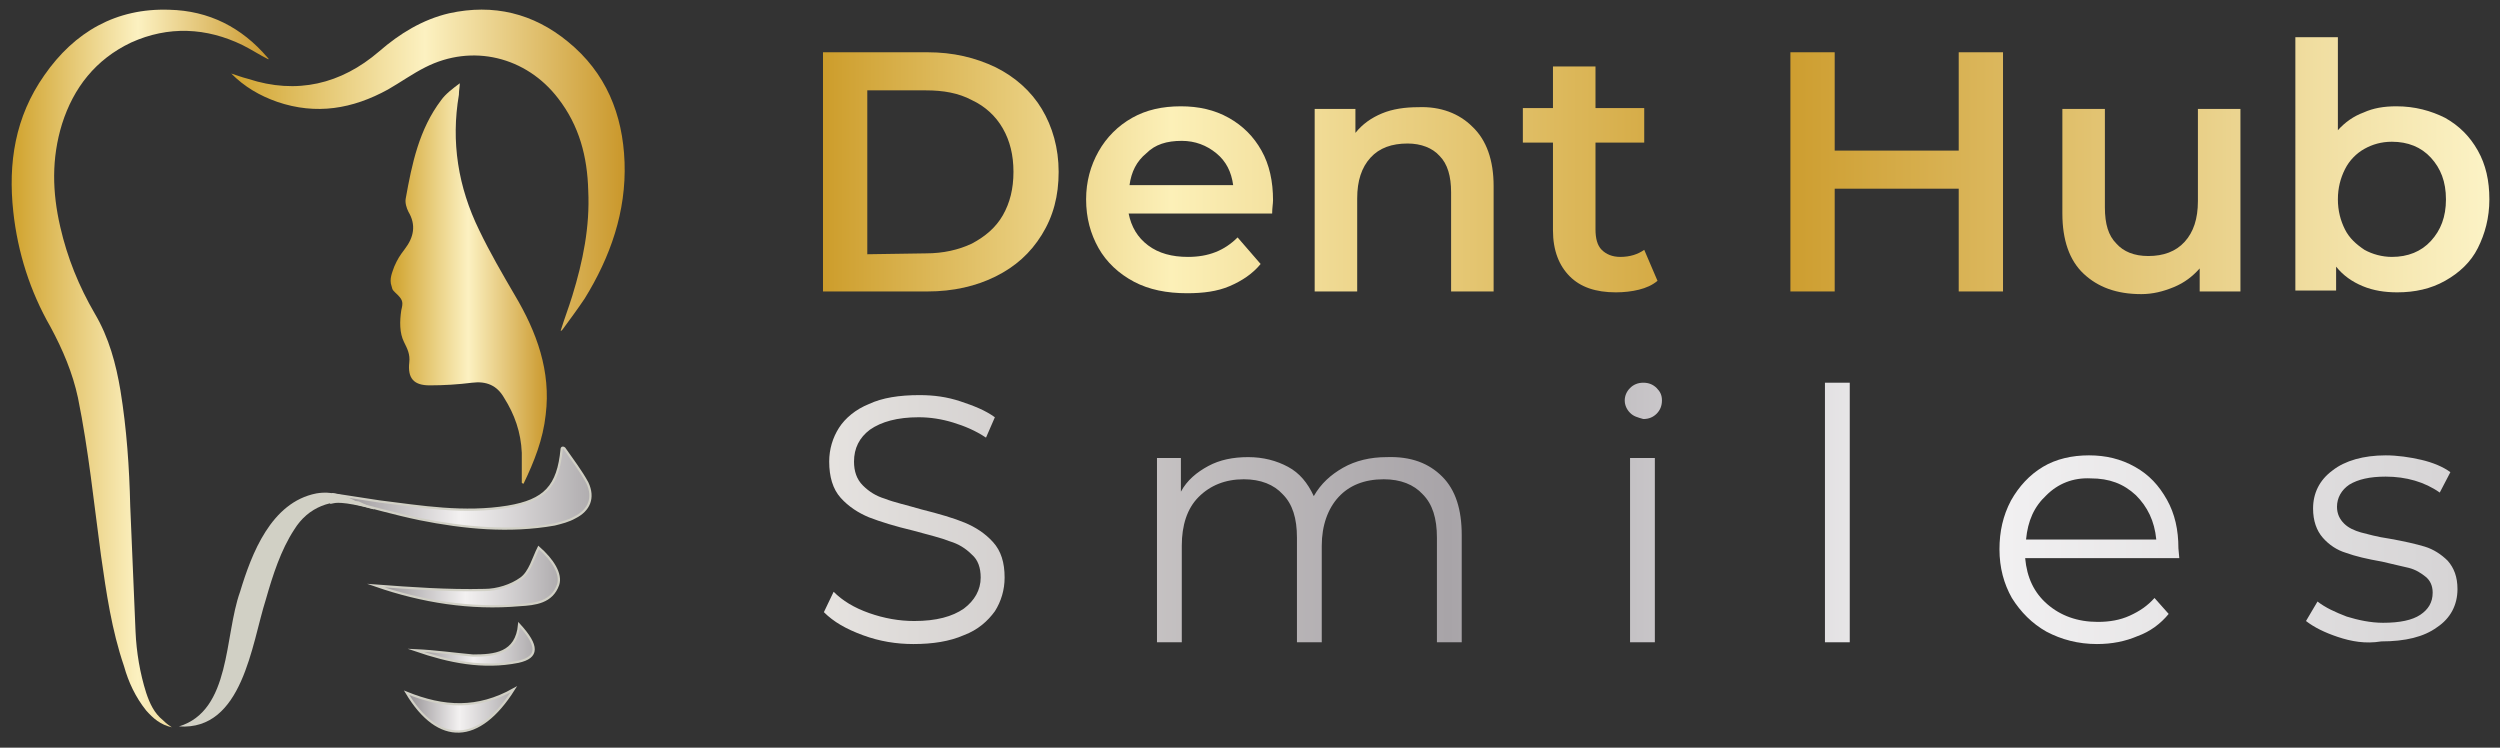
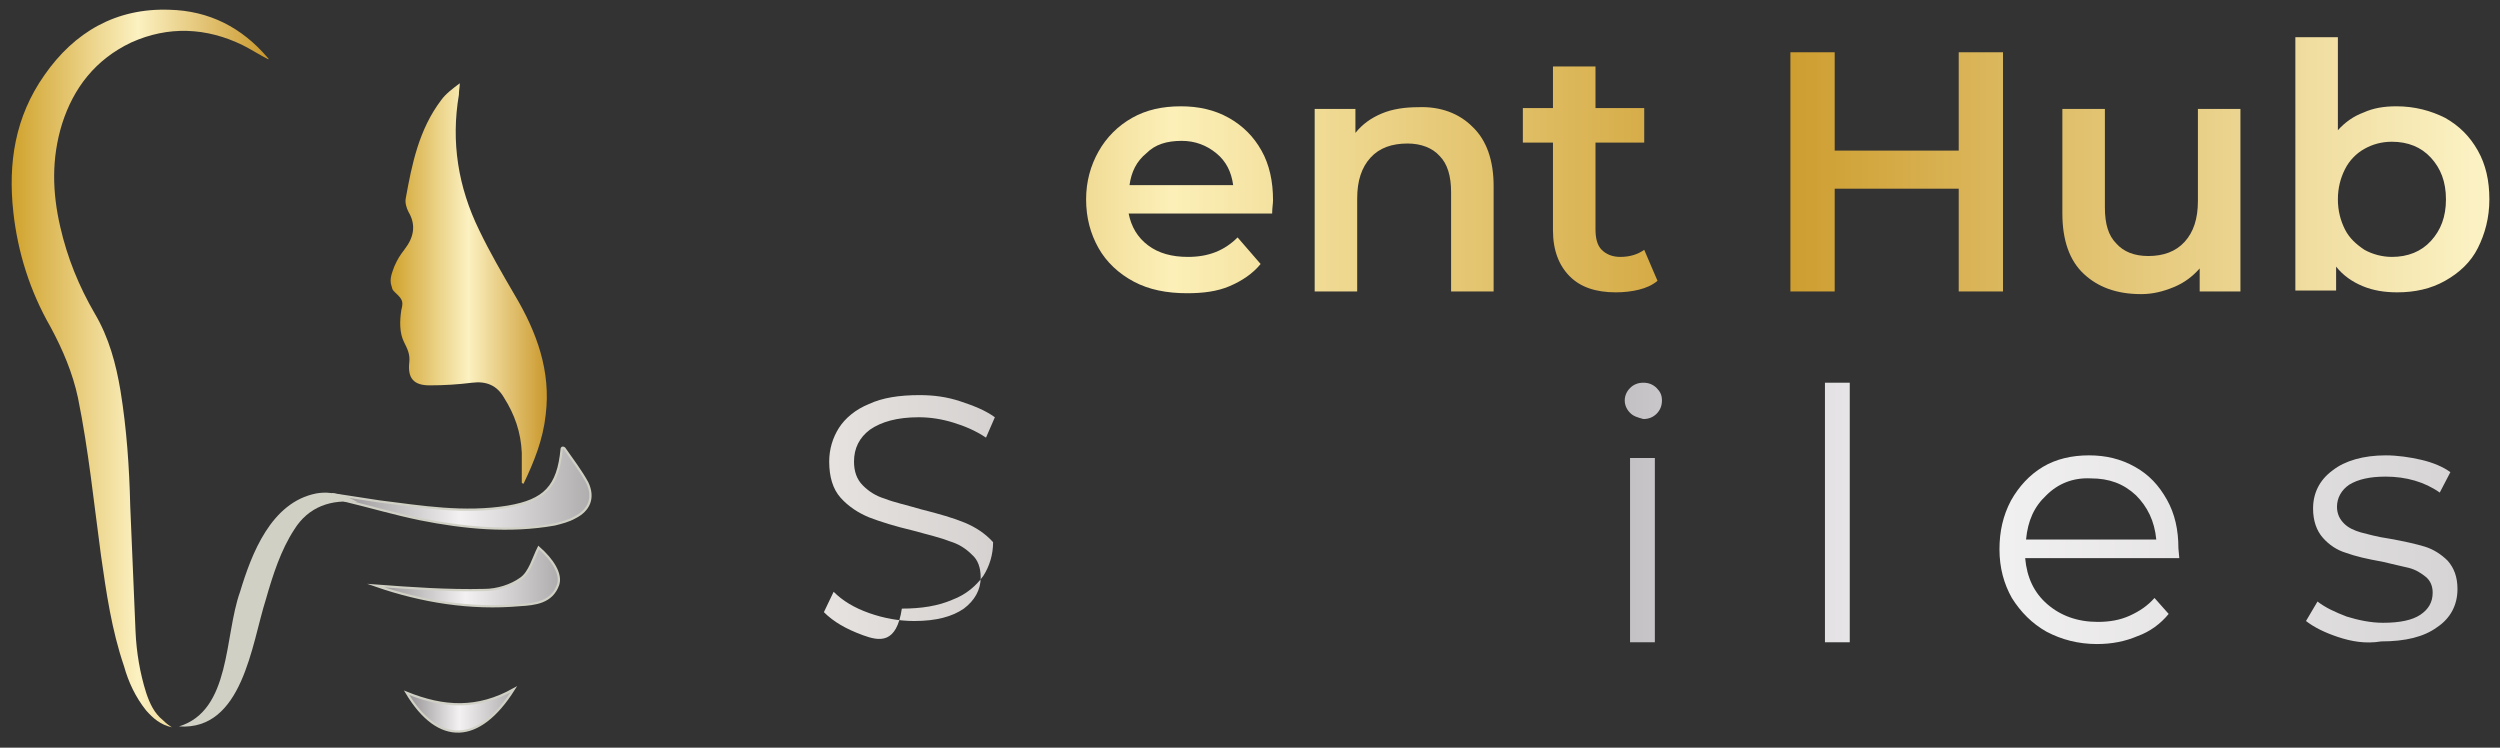
<svg xmlns="http://www.w3.org/2000/svg" version="1.1" id="Layer_1" x="0px" y="0px" viewBox="0 0 282.2 84.4" style="enable-background:new 0 0 282.2 84.4;" xml:space="preserve">
  <rect x="0" y="0" width="282.2" height="84.4" fill="#333333" stroke="none" />
  <style type="text/css"> .st0{fill:url(#SVGID_1_);} .st1{fill:url(#SVGID_00000176014068612807397070000014709814934015901580_);} .st2{fill:url(#SVGID_00000110453206316215057680000003973876029326095028_);stroke:#D1D0C5;stroke-width:0.254;stroke-miterlimit:10;} .st3{fill:url(#SVGID_00000000939979728519524940000011692275686524721069_);stroke:#D1D0C5;stroke-width:0.254;stroke-miterlimit:10;} .st4{fill:url(#SVGID_00000158000676687930366000000012349359014496074884_);stroke:#D1D0C5;stroke-width:0.254;stroke-miterlimit:10;} .st5{fill:url(#SVGID_00000112608389773651356660000015558544579174637196_);stroke:#D1D0C5;stroke-width:0.254;stroke-miterlimit:10;} .st6{fill:#D1D0C5;} .st7{fill:url(#SVGID_00000072274292921298198720000016238149935686621863_);} .st8{fill:url(#SVGID_00000022560796883402368070000004134854085090116743_);} .st9{fill:url(#SVGID_00000171703903949046043740000001825143906559199152_);} .st10{fill:url(#SVGID_00000004516207570112507630000016552450763788889761_);} .st11{fill:url(#SVGID_00000058568126509224880700000004287985217508667581_);} .st12{fill:url(#SVGID_00000116229523748933837960000009362991918052934073_);} .st13{fill:url(#SVGID_00000169518756832178694690000015735355573330859136_);} .st14{fill:url(#SVGID_00000164497171956474812680000002597346098329930146_);} .st15{fill:url(#SVGID_00000067924283214278777850000015298101055229678745_);} .st16{fill:url(#SVGID_00000026159789089905085390000012267155340379998880_);} .st17{fill:url(#SVGID_00000096040205678913700790000006383795411330528649_);} .st18{fill:url(#SVGID_00000070105913236708218340000013486917279191037860_);} .st19{fill:url(#SVGID_00000183221637178787244020000009271833334428148897_);} .st20{fill:url(#SVGID_00000154424953642678688370000004275393520844375463_);} </style>
  <g>
    <g>
      <linearGradient id="SVGID_1_" gradientUnits="userSpaceOnUse" x1="1.254" y1="41.583" x2="30.237" y2="41.583">
        <stop offset="0" style="stop-color:#D0A22C" />
        <stop offset="0.494" style="stop-color:#FCF1C1" />
        <stop offset="1" style="stop-color:#CA982C" />
      </linearGradient>
      <path class="st0" d="M19.4,82.1c-1.3-0.3-2.1-1-2.9-1.9c-1.2-1.5-2-3.2-2.5-5c-1.4-4.1-2-8.3-2.6-12.5c-0.8-5.9-1.4-11.9-2.6-17.8 c-0.6-2.8-1.7-5.4-3.1-8c-2.3-4-3.7-8.4-4.2-13C0.9,18.4,1.7,13.2,5,8.5c3.4-4.9,8.1-7.6,14.1-7.4c4.5,0.1,8.2,2,11.1,5.4l0.1,0.1 v0.1c-1-0.5-1.9-1.1-2.9-1.6c-4.1-2-8.4-2.2-12.6-0.3C10.8,6.7,8.3,9.9,7,14c-1.2,3.9-1.1,7.7-0.2,11.6c0.8,3.5,2.1,6.7,3.9,9.8 c1.6,2.7,2.4,5.7,2.9,8.7c0.7,4.3,1,8.7,1.1,13c0.2,4.7,0.4,9.5,0.6,14.2c0.1,2.3,0.5,4.7,1.2,6.9c0.4,1.2,0.9,2.3,1.9,3.1 C18.8,81.7,19.1,81.9,19.4,82.1z" />
      <linearGradient id="SVGID_00000103962860610603831880000010814298911834814611_" gradientUnits="userSpaceOnUse" x1="26.002" y1="19.214" x2="70.417" y2="19.214">
        <stop offset="0" style="stop-color:#D0A22C" />
        <stop offset="0.494" style="stop-color:#FCF1C1" />
        <stop offset="1" style="stop-color:#CA982C" />
      </linearGradient>
-       <path style="fill:url(#SVGID_00000103962860610603831880000010814298911834814611_);" d="M63.3,37.3c0.4-1.3,0.9-2.6,1.3-3.9 c1.2-3.9,2-7.8,1.8-11.9c-0.1-3.8-1-7.3-3.4-10.4c-3.6-4.7-9.7-6.2-15-3.5c-1.4,0.7-2.8,1.7-4.2,2.5c-4,2.2-8.1,2.9-12.5,1.4 c-2-0.7-3.7-1.7-5.2-3.2c0.3,0.1,0.6,0.2,0.9,0.3c0.3,0.1,0.6,0.2,1,0.3c5.5,1.8,10.5,0.6,14.8-3.1c2.3-2,4.9-3.6,7.9-4.3 c5-1.1,9.5,0,13.4,3.2c4.3,3.5,6.2,8.2,6.4,13.6c0.2,5.6-1.6,10.7-4.5,15.4c-0.8,1.2-1.7,2.4-2.5,3.5 C63.3,37.4,63.3,37.4,63.3,37.3z" />
      <g>
        <g>
          <linearGradient id="SVGID_00000144310251611071417990000004518556277103578767_" gradientUnits="userSpaceOnUse" x1="37.568" y1="55.09" x2="66.688" y2="55.09">
            <stop offset="0" style="stop-color:#938F92" />
            <stop offset="0.494" style="stop-color:#F3F1F1" />
            <stop offset="1" style="stop-color:#B0ADAF" />
          </linearGradient>
          <path style="fill:url(#SVGID_00000144310251611071417990000004518556277103578767_);stroke:#D1D0C5;stroke-width:0.254;stroke-miterlimit:10;" d=" M63.7,50.6c-0.1-0.1-0.3-0.1-0.3,0.1c-0.4,4.2-1.9,5.8-6.1,6.5c-4.9,0.8-9.7,0-14.5-0.6c-1.3-0.2-5.2-0.8-5.2-0.8 c0,0.3,1.3,0.4,1.3,0.7c2.9,0.7,5.6,1.5,8.5,2.1c5,1,10.1,1.5,15.2,0.6c0.8-0.2,1.6-0.4,2.3-0.8c1.6-0.8,2.2-2.2,1.4-3.9 C65.6,53.2,64.6,51.9,63.7,50.6z" />
          <linearGradient id="SVGID_00000105415885838065601750000012172792500340463506_" gradientUnits="userSpaceOnUse" x1="42.328" y1="65.106" x2="63.016" y2="65.106">
            <stop offset="0" style="stop-color:#938F92" />
            <stop offset="0.494" style="stop-color:#F3F1F1" />
            <stop offset="1" style="stop-color:#B0ADAF" />
          </linearGradient>
          <path style="fill:url(#SVGID_00000105415885838065601750000012172792500340463506_);stroke:#D1D0C5;stroke-width:0.254;stroke-miterlimit:10;" d=" M42.4,66.1c5.2,1.8,10.7,2.7,16.3,2.2c1.7-0.1,3.6-0.3,4.3-2.3c0.4-1.2-0.6-2.8-2.2-4.2c-0.6,1.2-1,2.8-2,3.5 c-1.1,0.8-2.7,1.3-4.1,1.3C50.5,66.7,46.4,66.4,42.4,66.1z" />
          <linearGradient id="SVGID_00000154391560045893446480000003835285014735984549_" gradientUnits="userSpaceOnUse" x1="45.868" y1="80.177" x2="57.986" y2="80.177">
            <stop offset="0" style="stop-color:#938F92" />
            <stop offset="0.494" style="stop-color:#F3F1F1" />
            <stop offset="1" style="stop-color:#B0ADAF" />
          </linearGradient>
          <path style="fill:url(#SVGID_00000154391560045893446480000003835285014735984549_);stroke:#D1D0C5;stroke-width:0.254;stroke-miterlimit:10;" d=" M45.9,78.2c3.6,6,8.2,5.8,12.1-0.4C53.9,80.1,50.1,79.9,45.9,78.2z" />
          <linearGradient id="SVGID_00000127744976001674109810000010262719901541105795_" gradientUnits="userSpaceOnUse" x1="46.854" y1="72.748" x2="60.167" y2="72.748">
            <stop offset="0" style="stop-color:#938F92" />
            <stop offset="0.494" style="stop-color:#F3F1F1" />
            <stop offset="1" style="stop-color:#B0ADAF" />
          </linearGradient>
-           <path style="fill:url(#SVGID_00000127744976001674109810000010262719901541105795_);stroke:#D1D0C5;stroke-width:0.254;stroke-miterlimit:10;" d=" M46.9,73.4c3.8,1.3,7.6,2.1,11.6,1.3c2.3-0.5,2.3-1.8,0.1-4.2c-0.3,3.3-2.8,3.5-5.2,3.5C51.2,73.8,49.1,73.5,46.9,73.4z" />
        </g>
      </g>
      <g>
        <path class="st6" d="M20.2,82c5.9-1.8,5.1-10.2,6.9-15.2c1.3-4.3,3.5-10.1,8.6-11.1c1.7-0.3,3.3,0.2,4.7,1 c-3-0.4-5.6,0.5-7.2,3.1c-1.5,2.3-2.4,5.1-3.2,7.9C28.4,72.7,27.4,82.5,20.2,82L20.2,82z" />
      </g>
-       <path class="st6" d="M37.7,56.8c0,0,0.9-0.3,4.5,0.7v-0.1l-1.7-0.8L38,56.3l-0.4,0.2l-0.4,0.4L37.7,56.8z" />
      <g>
        <g>
          <linearGradient id="SVGID_00000114772349974400369690000013619531838101397379_" gradientUnits="userSpaceOnUse" x1="44.119" y1="31.988" x2="61.788" y2="31.988">
            <stop offset="0" style="stop-color:#D0A22C" />
            <stop offset="0.494" style="stop-color:#FCF1C1" />
            <stop offset="1" style="stop-color:#CA982C" />
          </linearGradient>
          <path style="fill:url(#SVGID_00000114772349974400369690000013619531838101397379_);" d="M58.9,54.5c0-1.1,0-2.3,0-3.4 c-0.1-2.3-0.8-4.3-2-6.2c-0.8-1.4-2-1.9-3.6-1.7s-3.2,0.3-4.8,0.3c-1.8,0-2.5-0.8-2.3-2.6c0.1-0.9-0.2-1.5-0.6-2.3 c-0.5-1-0.5-2.3-0.3-3.6c0.2-0.8,0.2-1.1-0.4-1.7c-0.5-0.5-0.6-0.5-0.7-1c-0.3-0.8,0.1-1.6,0.3-2.2c0.4-0.9,0.6-1.2,1.2-2 c1-1.3,1.3-2.7,0.4-4.2c-0.2-0.4-0.4-1-0.3-1.5c0.7-3.9,1.5-7.8,4-11.1c0.5-0.7,1.3-1.3,2.1-1.9c0,0.4-0.1,0.8-0.1,1.3 C50.9,16,51.7,21.1,54.1,26c1.2,2.5,2.6,4.9,4,7.3c2.5,4.2,4.1,8.6,3.5,13.5c-0.3,2.8-1.3,5.3-2.5,7.8 C59.1,54.6,59,54.6,58.9,54.5z" />
        </g>
      </g>
    </g>
    <g>
      <g>
        <g>
          <linearGradient id="SVGID_00000044153415299163796140000003853048135460576959_" gradientUnits="userSpaceOnUse" x1="92.968" y1="58.638" x2="277.256" y2="58.638">
            <stop offset="0" style="stop-color:#E6E3E0" />
            <stop offset="0.383" style="stop-color:#A8A4A8" />
            <stop offset="0.684" style="stop-color:#F5F4F5" />
            <stop offset="1" style="stop-color:#D6D4D5" />
          </linearGradient>
-           <path style="fill:url(#SVGID_00000044153415299163796140000003853048135460576959_);" d="M97.4,71.7c-1.9-0.7-3.3-1.5-4.4-2.6 l1.1-2.3c1,1,2.3,1.8,4,2.4c1.7,0.6,3.4,0.9,5.1,0.9c2.5,0,4.3-0.5,5.6-1.4c1.2-0.9,1.9-2.1,1.9-3.5c0-1.1-0.3-2-1-2.6 c-0.7-0.7-1.5-1.2-2.5-1.5c-1-0.4-2.3-0.7-4.1-1.2c-2.1-0.5-3.7-1-5-1.5c-1.2-0.5-2.3-1.2-3.2-2.2c-0.9-1-1.3-2.4-1.3-4.1 c0-1.4,0.4-2.7,1.1-3.8s1.9-2.1,3.4-2.7c1.5-0.7,3.4-1,5.7-1c1.6,0,3.1,0.2,4.6,0.7s2.8,1,3.9,1.8l-1,2.3 c-1.2-0.8-2.4-1.3-3.7-1.7c-1.3-0.4-2.6-0.6-3.9-0.6c-2.4,0-4.2,0.5-5.5,1.4c-1.2,0.9-1.8,2.1-1.8,3.6c0,1.1,0.3,2,1,2.7 s1.5,1.2,2.5,1.5c1,0.4,2.4,0.7,4.1,1.2c2,0.5,3.7,1,4.9,1.5s2.3,1.2,3.2,2.2c0.9,1,1.3,2.3,1.3,4c0,1.4-0.4,2.7-1.1,3.8 c-0.8,1.1-1.9,2.1-3.5,2.7c-1.6,0.7-3.5,1-5.7,1C101.2,72.7,99.3,72.4,97.4,71.7z" />
+           <path style="fill:url(#SVGID_00000044153415299163796140000003853048135460576959_);" d="M97.4,71.7c-1.9-0.7-3.3-1.5-4.4-2.6 l1.1-2.3c1,1,2.3,1.8,4,2.4c1.7,0.6,3.4,0.9,5.1,0.9c2.5,0,4.3-0.5,5.6-1.4c1.2-0.9,1.9-2.1,1.9-3.5c0-1.1-0.3-2-1-2.6 c-0.7-0.7-1.5-1.2-2.5-1.5c-1-0.4-2.3-0.7-4.1-1.2c-2.1-0.5-3.7-1-5-1.5c-1.2-0.5-2.3-1.2-3.2-2.2c-0.9-1-1.3-2.4-1.3-4.1 c0-1.4,0.4-2.7,1.1-3.8s1.9-2.1,3.4-2.7c1.5-0.7,3.4-1,5.7-1c1.6,0,3.1,0.2,4.6,0.7s2.8,1,3.9,1.8l-1,2.3 c-1.2-0.8-2.4-1.3-3.7-1.7c-1.3-0.4-2.6-0.6-3.9-0.6c-2.4,0-4.2,0.5-5.5,1.4c-1.2,0.9-1.8,2.1-1.8,3.6c0,1.1,0.3,2,1,2.7 s1.5,1.2,2.5,1.5c1,0.4,2.4,0.7,4.1,1.2c2,0.5,3.7,1,4.9,1.5s2.3,1.2,3.2,2.2c0,1.4-0.4,2.7-1.1,3.8 c-0.8,1.1-1.9,2.1-3.5,2.7c-1.6,0.7-3.5,1-5.7,1C101.2,72.7,99.3,72.4,97.4,71.7z" />
          <linearGradient id="SVGID_00000065766932388384471420000005629970681557356967_" gradientUnits="userSpaceOnUse" x1="92.987" y1="62.034" x2="277.275" y2="62.034">
            <stop offset="0" style="stop-color:#E6E3E0" />
            <stop offset="0.383" style="stop-color:#A8A4A8" />
            <stop offset="0.684" style="stop-color:#F5F4F5" />
            <stop offset="1" style="stop-color:#D6D4D5" />
          </linearGradient>
-           <path style="fill:url(#SVGID_00000065766932388384471420000005629970681557356967_);" d="M162.8,53.8c1.5,1.5,2.2,3.7,2.2,6.6 v12.1h-2.8V60.7c0-2.2-0.5-3.8-1.6-4.9c-1-1.1-2.5-1.7-4.4-1.7c-2.2,0-3.9,0.7-5.1,2s-1.9,3.2-1.9,5.5v10.9h-2.8V60.7 c0-2.2-0.5-3.8-1.6-4.9c-1-1.1-2.5-1.7-4.4-1.7c-2.1,0-3.8,0.7-5.1,2s-1.9,3.2-1.9,5.5v10.9h-2.8V51.7h2.7v3.8 c0.7-1.3,1.8-2.2,3.1-2.9s2.8-1,4.5-1s3.2,0.4,4.5,1.1c1.3,0.7,2.2,1.8,2.9,3.3c0.8-1.4,1.9-2.4,3.3-3.2 c1.4-0.8,3.1-1.2,4.9-1.2C159.3,51.5,161.3,52.3,162.8,53.8z" />
          <linearGradient id="SVGID_00000053539356262086758220000010707115050762770054_" gradientUnits="userSpaceOnUse" x1="92.987" y1="57.838" x2="277.275" y2="57.838">
            <stop offset="0" style="stop-color:#E6E3E0" />
            <stop offset="0.383" style="stop-color:#A8A4A8" />
            <stop offset="0.684" style="stop-color:#F5F4F5" />
            <stop offset="1" style="stop-color:#D6D4D5" />
          </linearGradient>
          <path style="fill:url(#SVGID_00000053539356262086758220000010707115050762770054_);" d="M184,46.6c-0.4-0.4-0.6-0.9-0.6-1.4 s0.2-1,0.6-1.4c0.4-0.4,0.9-0.6,1.5-0.6s1.1,0.2,1.5,0.6s0.6,0.8,0.6,1.4c0,0.6-0.2,1.1-0.6,1.5c-0.4,0.4-0.9,0.6-1.5,0.6 C184.8,47.1,184.4,47,184,46.6z M184,51.7h2.8v20.8H184V51.7z" />
          <linearGradient id="SVGID_00000152230345263164062300000016138128912440761229_" gradientUnits="userSpaceOnUse" x1="92.987" y1="57.838" x2="277.275" y2="57.838">
            <stop offset="0" style="stop-color:#E6E3E0" />
            <stop offset="0.383" style="stop-color:#A8A4A8" />
            <stop offset="0.684" style="stop-color:#F5F4F5" />
            <stop offset="1" style="stop-color:#D6D4D5" />
          </linearGradient>
          <path style="fill:url(#SVGID_00000152230345263164062300000016138128912440761229_);" d="M206,43.2h2.8v29.3H206V43.2z" />
          <linearGradient id="SVGID_00000145036443552607522550000006896526146429481609_" gradientUnits="userSpaceOnUse" x1="92.987" y1="62.038" x2="277.275" y2="62.038">
            <stop offset="0" style="stop-color:#E6E3E0" />
            <stop offset="0.383" style="stop-color:#A8A4A8" />
            <stop offset="0.684" style="stop-color:#F5F4F5" />
            <stop offset="1" style="stop-color:#D6D4D5" />
          </linearGradient>
          <path style="fill:url(#SVGID_00000145036443552607522550000006896526146429481609_);" d="M246,63h-17.4c0.2,2.2,1,3.9,2.5,5.2 s3.4,2,5.7,2c1.3,0,2.5-0.2,3.6-0.7s2-1.1,2.8-2l1.6,1.8c-0.9,1.1-2.1,2-3.5,2.5c-1.4,0.6-2.9,0.9-4.6,0.9c-2.1,0-4-0.5-5.7-1.4 c-1.6-0.9-2.9-2.2-3.9-3.8c-0.9-1.6-1.4-3.4-1.4-5.5c0-2,0.4-3.8,1.3-5.5c0.9-1.6,2.1-2.9,3.6-3.8c1.5-0.9,3.3-1.3,5.2-1.3 s3.6,0.4,5.2,1.3s2.7,2.1,3.6,3.7c0.9,1.6,1.3,3.4,1.3,5.5L246,63z M231,55.9c-1.4,1.3-2.1,2.9-2.3,5h14.7c-0.2-2.1-1-3.7-2.3-5 c-1.4-1.3-3-1.9-5.1-1.9C234,53.9,232.3,54.6,231,55.9z" />
          <linearGradient id="SVGID_00000006701710591606881110000008852643737513619850_" gradientUnits="userSpaceOnUse" x1="92.987" y1="61.948" x2="277.275" y2="61.948">
            <stop offset="0" style="stop-color:#E6E3E0" />
            <stop offset="0.383" style="stop-color:#A8A4A8" />
            <stop offset="0.684" style="stop-color:#F5F4F5" />
            <stop offset="1" style="stop-color:#D6D4D5" />
          </linearGradient>
          <path style="fill:url(#SVGID_00000006701710591606881110000008852643737513619850_);" d="M263.9,71.9c-1.5-0.5-2.7-1.1-3.6-1.8 l1.3-2.2c0.9,0.7,2,1.2,3.3,1.7c1.3,0.4,2.7,0.7,4.1,0.7c1.9,0,3.3-0.3,4.2-0.9s1.4-1.4,1.4-2.5c0-0.8-0.3-1.4-0.8-1.8 c-0.5-0.4-1.1-0.8-1.9-1s-1.8-0.4-3-0.7c-1.7-0.3-3-0.6-4.1-1c-1-0.3-1.9-0.9-2.6-1.7s-1.1-1.9-1.1-3.3c0-1.7,0.7-3.2,2.2-4.3 c1.4-1.1,3.5-1.7,6-1.7c1.3,0,2.7,0.2,4,0.5s2.5,0.8,3.3,1.4l-1.2,2.3c-1.7-1.2-3.8-1.8-6.1-1.8c-1.8,0-3.1,0.3-4.1,0.9 c-0.9,0.6-1.4,1.5-1.4,2.5c0,0.8,0.3,1.4,0.8,1.9s1.2,0.8,1.9,1c0.8,0.2,1.8,0.5,3.2,0.7c1.7,0.3,3,0.6,4,0.9 c1,0.3,1.9,0.9,2.6,1.6c0.7,0.8,1.1,1.8,1.1,3.2c0,1.8-0.8,3.3-2.3,4.3c-1.5,1.1-3.6,1.6-6.3,1.6 C267,72.7,265.4,72.4,263.9,71.9z" />
        </g>
      </g>
      <g>
        <g>
          <linearGradient id="SVGID_00000080923652942386438620000005450309962176318098_" gradientUnits="userSpaceOnUse" x1="92.906" y1="19.388" x2="281.01" y2="19.388">
            <stop offset="0" style="stop-color:#CD9D2B" />
            <stop offset="0.209" style="stop-color:#FCF0B8" />
            <stop offset="0.567" style="stop-color:#CC9B2B" />
            <stop offset="1" style="stop-color:#FCF3C6" />
          </linearGradient>
-           <path style="fill:url(#SVGID_00000080923652942386438620000005450309962176318098_);" d="M92.9,5.9h11.8c2.9,0,5.4,0.6,7.7,1.7 c2.2,1.1,4,2.7,5.2,4.7s1.9,4.4,1.9,7.1c0,2.7-0.6,5-1.9,7.1s-3,3.6-5.2,4.7c-2.2,1.1-4.8,1.7-7.7,1.7H92.9V5.9z M104.5,28.6 c2,0,3.7-0.4,5.2-1.1c1.5-0.8,2.7-1.8,3.5-3.2s1.2-3,1.2-4.9s-0.4-3.5-1.2-4.9c-0.8-1.4-2-2.5-3.5-3.2c-1.5-0.8-3.2-1.1-5.2-1.1 h-6.6v18.5L104.5,28.6L104.5,28.6z" />
          <linearGradient id="SVGID_00000173120017699518774470000009359674980391900325_" gradientUnits="userSpaceOnUse" x1="92.906" y1="22.538" x2="281.01" y2="22.538">
            <stop offset="0" style="stop-color:#CD9D2B" />
            <stop offset="0.209" style="stop-color:#FCF0B8" />
            <stop offset="0.567" style="stop-color:#CC9B2B" />
            <stop offset="1" style="stop-color:#FCF3C6" />
          </linearGradient>
          <path style="fill:url(#SVGID_00000173120017699518774470000009359674980391900325_);" d="M143.6,24.1h-16.2 c0.3,1.5,1,2.7,2.2,3.6c1.2,0.9,2.7,1.3,4.5,1.3c2.3,0,4.1-0.7,5.6-2.2l2.6,3c-0.9,1.1-2.1,1.9-3.5,2.5s-3,0.8-4.8,0.8 c-2.3,0-4.3-0.4-6-1.3c-1.7-0.9-3.1-2.2-4-3.8c-0.9-1.6-1.4-3.4-1.4-5.5c0-2,0.5-3.8,1.4-5.4c0.9-1.6,2.2-2.9,3.8-3.8 c1.6-0.9,3.4-1.3,5.5-1.3c2,0,3.8,0.4,5.4,1.3s2.8,2.1,3.7,3.7s1.3,3.5,1.3,5.6C143.7,23,143.6,23.5,143.6,24.1z M129.4,17.3 c-1.1,0.9-1.7,2.1-1.9,3.6h11.7c-0.2-1.5-0.8-2.7-1.9-3.6c-1.1-0.9-2.4-1.4-3.9-1.4C131.7,15.9,130.4,16.3,129.4,17.3z" />
          <linearGradient id="SVGID_00000121982966525809662700000001398305449690298038_" gradientUnits="userSpaceOnUse" x1="92.906" y1="22.484" x2="281.01" y2="22.484">
            <stop offset="0" style="stop-color:#CD9D2B" />
            <stop offset="0.209" style="stop-color:#FCF0B8" />
            <stop offset="0.567" style="stop-color:#CC9B2B" />
            <stop offset="1" style="stop-color:#FCF3C6" />
          </linearGradient>
          <path style="fill:url(#SVGID_00000121982966525809662700000001398305449690298038_);" d="M166.2,14.3c1.6,1.5,2.4,3.8,2.4,6.7 v11.9h-4.8V21.7c0-1.8-0.4-3.2-1.3-4.1c-0.8-0.9-2.1-1.4-3.6-1.4c-1.8,0-3.2,0.5-4.2,1.6s-1.5,2.6-1.5,4.6v10.5h-4.8V12.3h4.6 V15c0.8-1,1.8-1.7,3-2.2s2.6-0.7,4.1-0.7C162.6,12,164.7,12.8,166.2,14.3z" />
          <linearGradient id="SVGID_00000040575661528298078850000010062663030578630308_" gradientUnits="userSpaceOnUse" x1="92.906" y1="20.238" x2="281.01" y2="20.238">
            <stop offset="0" style="stop-color:#CD9D2B" />
            <stop offset="0.209" style="stop-color:#FCF0B8" />
            <stop offset="0.567" style="stop-color:#CC9B2B" />
            <stop offset="1" style="stop-color:#FCF3C6" />
          </linearGradient>
          <path style="fill:url(#SVGID_00000040575661528298078850000010062663030578630308_);" d="M187.1,31.7c-0.6,0.5-1.3,0.8-2.1,1 s-1.7,0.3-2.6,0.3c-2.3,0-4-0.6-5.2-1.8s-1.9-2.9-1.9-5.2v-9.9h-3.4v-3.9h3.4V7.5h4.8v4.7h5.5v3.9h-5.5v9.8c0,1,0.2,1.8,0.7,2.3 s1.2,0.8,2.1,0.8c1.1,0,2-0.3,2.7-0.8L187.1,31.7z" />
          <linearGradient id="SVGID_00000157279941259997905860000016726931246078849981_" gradientUnits="userSpaceOnUse" x1="92.906" y1="19.388" x2="281.01" y2="19.388">
            <stop offset="0" style="stop-color:#CD9D2B" />
            <stop offset="0.209" style="stop-color:#FCF0B8" />
            <stop offset="0.567" style="stop-color:#CC9B2B" />
            <stop offset="1" style="stop-color:#FCF3C6" />
          </linearGradient>
          <path style="fill:url(#SVGID_00000157279941259997905860000016726931246078849981_);" d="M226.1,5.9v27h-5V21.3h-14v11.6h-5v-27 h5V17h14V5.9H226.1z" />
          <linearGradient id="SVGID_00000085962016845863098910000000249859072824936853_" gradientUnits="userSpaceOnUse" x1="92.906" y1="22.738" x2="281.01" y2="22.738">
            <stop offset="0" style="stop-color:#CD9D2B" />
            <stop offset="0.209" style="stop-color:#FCF0B8" />
            <stop offset="0.567" style="stop-color:#CC9B2B" />
            <stop offset="1" style="stop-color:#FCF3C6" />
          </linearGradient>
          <path style="fill:url(#SVGID_00000085962016845863098910000000249859072824936853_);" d="M252.9,12.3v20.6h-4.6v-2.6 c-0.8,0.9-1.7,1.6-2.9,2.1s-2.4,0.8-3.7,0.8c-2.8,0-4.9-0.8-6.5-2.3s-2.4-3.8-2.4-6.8V12.3h4.8v11.1c0,1.9,0.4,3.2,1.3,4.1 c0.8,0.9,2,1.4,3.6,1.4c1.7,0,3.1-0.5,4.1-1.6s1.5-2.6,1.5-4.6V12.3L252.9,12.3L252.9,12.3z" />
          <linearGradient id="SVGID_00000078744836179750049640000016289449458315804037_" gradientUnits="userSpaceOnUse" x1="92.906" y1="18.588" x2="281.01" y2="18.588">
            <stop offset="0" style="stop-color:#CD9D2B" />
            <stop offset="0.209" style="stop-color:#FCF0B8" />
            <stop offset="0.567" style="stop-color:#CC9B2B" />
            <stop offset="1" style="stop-color:#FCF3C6" />
          </linearGradient>
          <path style="fill:url(#SVGID_00000078744836179750049640000016289449458315804037_);" d="M276,13.3c1.6,0.9,2.8,2.1,3.7,3.7 c0.9,1.6,1.3,3.4,1.3,5.5s-0.5,3.9-1.3,5.5s-2.1,2.8-3.7,3.7s-3.4,1.3-5.4,1.3c-1.4,0-2.7-0.2-3.9-0.7c-1.2-0.5-2.2-1.2-3-2.2 v2.7h-4.6V4.2h4.8v10.5c0.8-0.9,1.8-1.6,2.9-2c1.1-0.5,2.3-0.7,3.7-0.7C272.6,12,274.4,12.5,276,13.3z M274.4,27.2 c1.1-1.2,1.7-2.7,1.7-4.7s-0.6-3.5-1.7-4.7S271.8,16,270,16c-1.2,0-2.2,0.3-3.1,0.8s-1.7,1.3-2.2,2.3s-0.8,2.1-0.8,3.4 c0,1.3,0.3,2.4,0.8,3.4s1.3,1.7,2.2,2.3c0.9,0.5,2,0.8,3.1,0.8C271.8,29,273.3,28.4,274.4,27.2z" />
        </g>
      </g>
    </g>
  </g>
</svg>